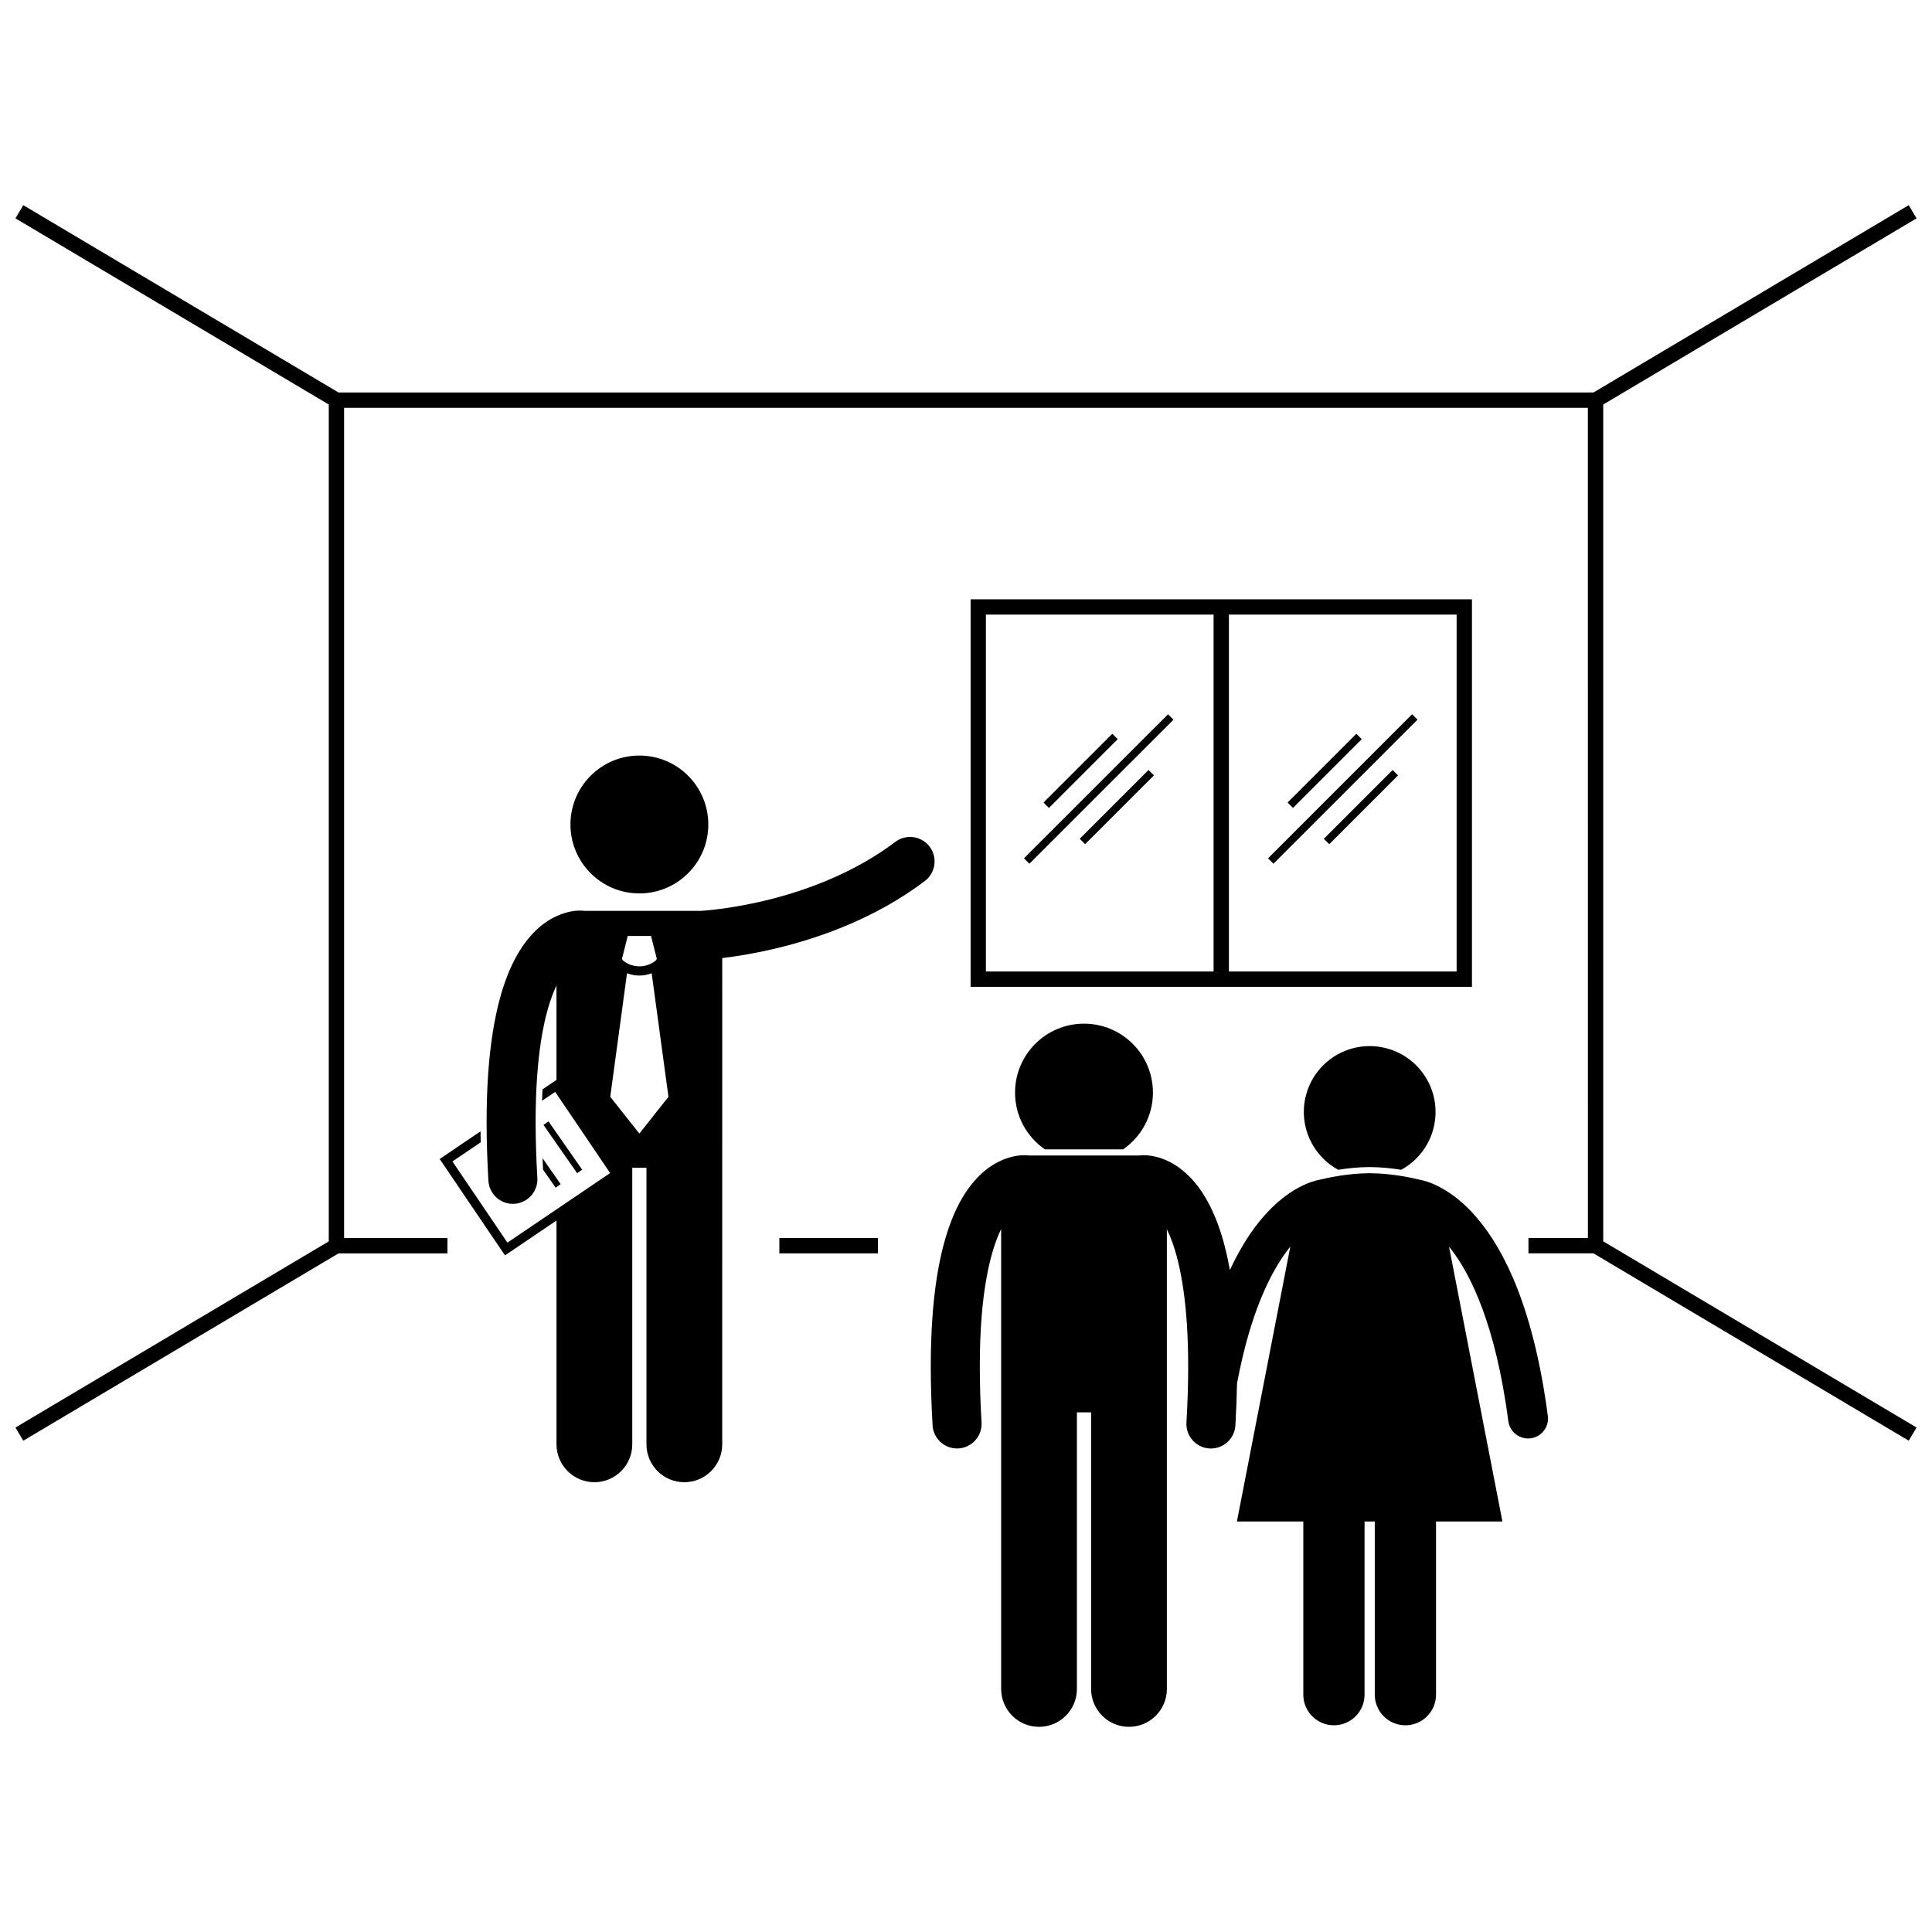
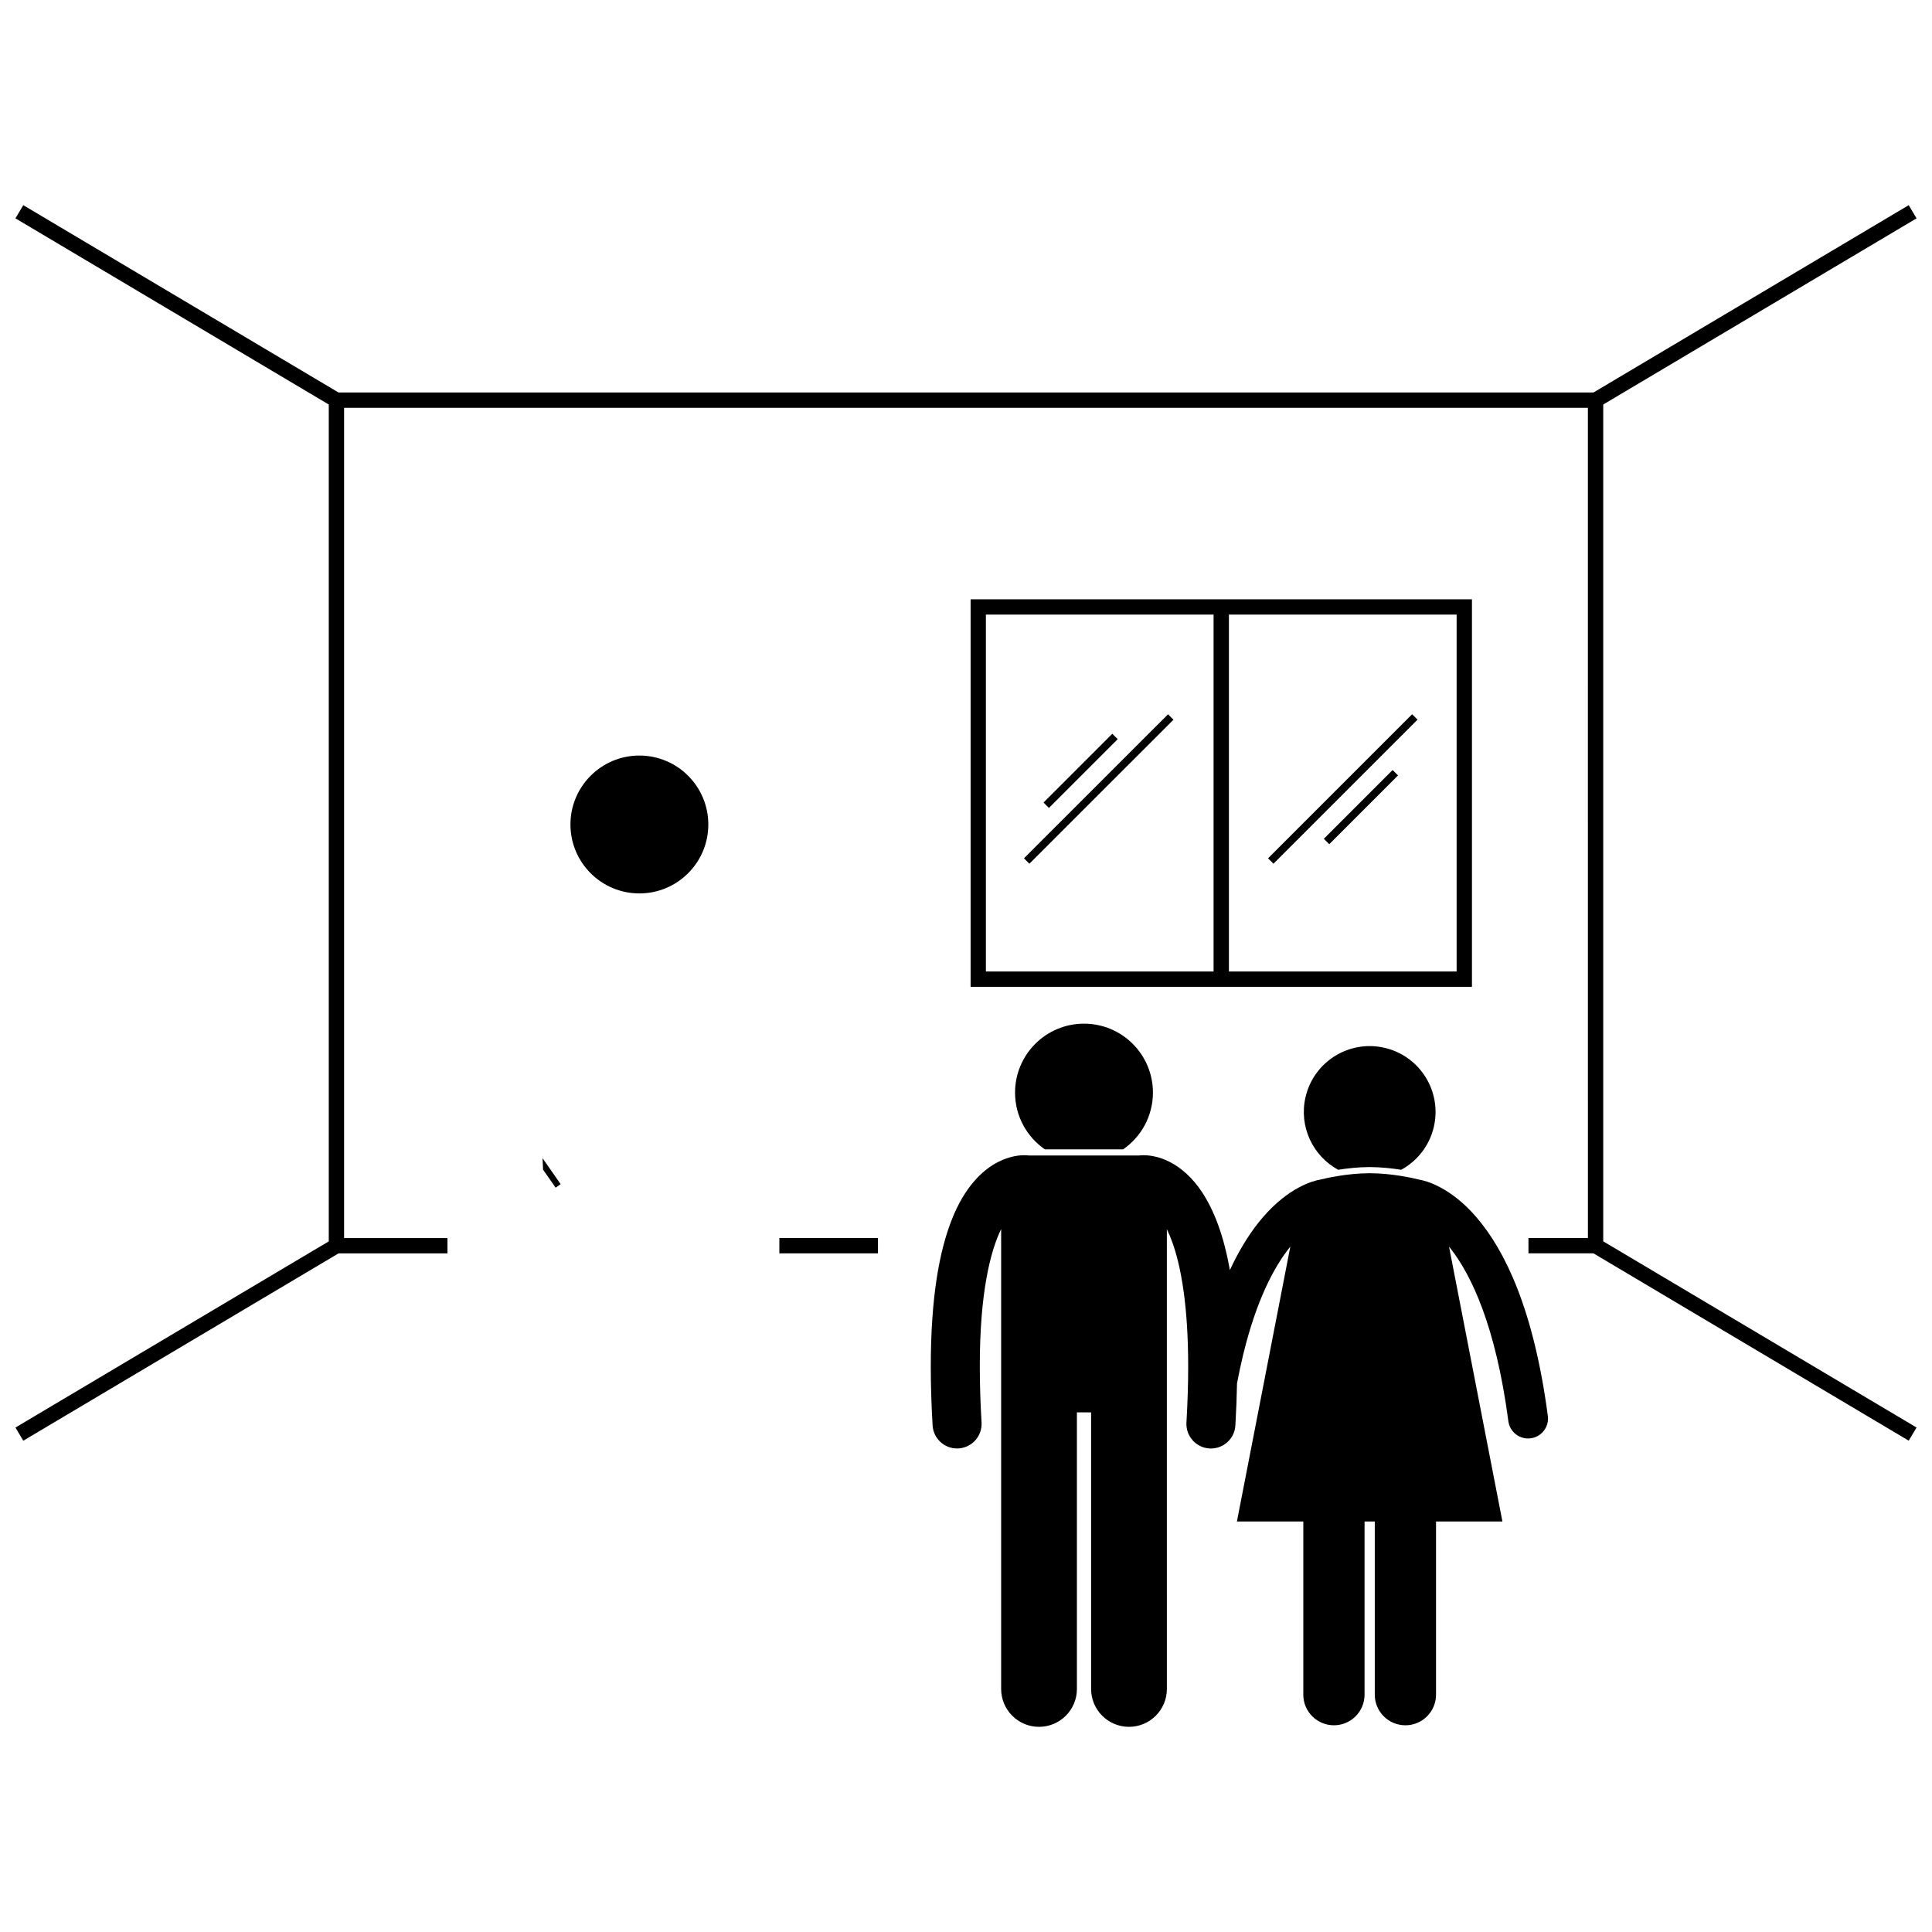
<svg xmlns="http://www.w3.org/2000/svg" width="800px" height="800px" version="1.1" viewBox="144 144 512 512">
  <defs>
    <clipPath id="a">
      <path d="m148.09 198h503.81v328h-503.81z" />
    </clipPath>
  </defs>
  <path d="m350.54 472.09h26.117v4.062h-26.117z" />
  <g clip-path="url(#a)">
    <path d="m568.87 288.34v-37.137l54.66-32.48 28.375-16.859-2.074-3.492-26.301 15.629-57.246 34.016h-332.57l-83.547-49.645-2.074 3.492 83.035 49.34v221.77l-83.035 49.34 2.074 3.488 83.547-49.645h28.867v-4.059h-27.395v-220.02h329.62v36.262l0.004 183.75h-15.754v4.059h17.227l83.547 49.645 2.074-3.488-83.035-49.34z" />
  </g>
  <path d="m449.54 433.55c0-10.09-8.176-18.27-18.27-18.27-10.09 0-18.27 8.18-18.27 18.27 0 6.242 3.133 11.754 7.914 15.047h20.711c4.777-3.293 7.914-8.805 7.914-15.047z" />
-   <path d="m335.4 397.9c3.535-0.422 8.496-1.191 14.281-2.574 11.457-2.75 26.203-7.883 39.414-17.848 2.859-2.164 3.43-6.234 1.266-9.098-2.164-2.863-6.234-3.43-9.098-1.27-11.148 8.441-24.277 13.117-34.605 15.578-5.16 1.234-9.605 1.922-12.723 2.301-1.559 0.188-2.785 0.297-3.606 0.359-0.379 0.027-0.656 0.047-0.852 0.059-0.117-0.008-0.234-0.016-0.352-0.016h-30.195c-0.254-0.031-0.648-0.07-1.168-0.07-2.309-0.062-7.621 0.898-12.34 5.836-4.137 4.285-7.731 11.039-9.992 21.84-0.328 1.57-0.629 3.227-0.902 4.973 0 0.016 0 0.027-0.004 0.039-0.988 6.422-1.566 14.102-1.566 23.355 0 4.754 0.152 9.926 0.48 15.555 0.203 3.453 3.062 6.113 6.477 6.113 0.129 0 0.258-0.004 0.387-0.012 3.582-0.211 6.312-3.285 6.106-6.863-0.32-5.398-0.461-10.32-0.461-14.793 0-8.711 0.547-15.746 1.41-21.371 0.004-0.016 0.008-0.027 0.008-0.039 0.254-1.66 0.539-3.18 0.844-4.598 0.953-4.453 2.113-7.766 3.269-10.191v25.02l-3.711 2.516c-0.047 0.988-0.086 1.996-0.117 3.019l3.481-2.359 14.566 21.512-27.223 18.438-14.57-21.512 7.492-5.074c-0.023-0.98-0.039-1.949-0.047-2.91l-10.824 7.332 9.469 13.98 7.836 11.566 13.652-9.246v59.316c0 5.547 4.496 10.039 10.039 10.039 5.543 0 10.039-4.492 10.039-10.039v-73.293h3.762v73.293c0 5.547 4.492 10.039 10.035 10.039s10.039-4.492 10.039-10.039zm-25.043-5.859h6.172l1.543 6.09-0.234 0.371c-1.27 1.059-2.828 1.59-4.394 1.594-1.566 0-3.121-0.531-4.391-1.59l-0.234-0.375zm3.082 52.367-7.715-9.742 4.441-32.738c1.055 0.395 2.16 0.602 3.269 0.602h0.004c1.105 0 2.211-0.207 3.266-0.602l4.445 32.738z" />
  <path d="m331.71 362.5c0 10.086-8.18 18.266-18.27 18.266-10.086 0-18.266-8.18-18.266-18.266 0-10.09 8.18-18.27 18.266-18.27 10.09 0 18.27 8.18 18.27 18.27" />
-   <path d="m288.02 442.11 1.332-0.93 8.926 12.793-1.332 0.93z" />
  <path d="m292.58 457.81-4.801-6.871c0.043 1 0.09 2.016 0.141 3.039l3.328 4.762z" />
  <path d="m465.62 405.52h68.461v-102.7h-132.86v102.7zm64.402-98.645v94.582h-60.344v-94.582zm-124.75 94.582v-94.582h60.34v94.582z" />
  <path d="m480.05 371.46 38.176-38.176 1.434 1.434-38.176 38.176z" />
-   <path d="m485.22 356.68 18.227-18.227 1.434 1.434-18.227 18.227z" />
  <path d="m494.83 366.29 18.227-18.227 1.434 1.434-18.227 18.227z" />
  <path d="m415.36 371.46 38.188-38.168 1.434 1.438-38.188 38.168z" />
  <path d="m420.54 356.68 18.227-18.227 1.434 1.434-18.227 18.227z" />
-   <path d="m430.14 366.28 18.227-18.227 1.434 1.434-18.227 18.227z" />
  <path d="m523.98 442.64c2.184-9.387-3.652-18.77-13.039-20.957-9.387-2.184-18.77 3.652-20.957 13.039-1.82 7.816 1.922 15.621 8.645 19.281 2.418-0.383 5.336-0.707 8.352-0.715 3.016 0.012 5.934 0.332 8.355 0.715 4.211-2.301 7.469-6.32 8.645-11.363z" />
  <path d="m485.95 474.36-14.152 72.844h17.59v45.898c0 4.484 3.637 8.117 8.117 8.117 4.484 0 8.117-3.637 8.117-8.117v-45.898h2.707v45.898c0 4.484 3.637 8.117 8.117 8.117 4.481 0 8.117-3.637 8.117-8.117v-45.898h17.594l-14.148-72.824c0.129 0.16 0.254 0.305 0.387 0.469 5.453 6.973 11.992 20.422 15.332 45.773 0.379 2.891 3.031 4.922 5.922 4.543 2.891-0.379 4.922-3.031 4.543-5.922-3.742-28.367-11.445-43.941-18.867-52.59-6.848-8.02-13.441-9.754-15.199-10.035-1.512-0.375-7.09-1.684-13.148-1.703-6.062 0.02-11.637 1.332-13.152 1.703-1.762 0.281-8.348 2.019-15.199 10.035-2.945 3.43-5.93 7.957-8.699 13.93-1.66-9.387-4.266-15.906-7.348-20.613-2.668-4.051-5.789-6.644-8.668-8.086-2.883-1.453-5.41-1.742-6.848-1.734-0.52 0-0.914 0.035-1.172 0.066h-29.25c-0.254-0.031-0.652-0.07-1.176-0.07-1.441-0.004-3.969 0.285-6.848 1.738-4.367 2.164-9.074 6.902-12.367 15.297-3.336 8.426-5.574 20.609-5.586 39.008 0 4.754 0.152 9.926 0.48 15.555 0.203 3.453 3.066 6.117 6.481 6.117 0.129 0 0.258-0.004 0.387-0.012 3.582-0.211 6.312-3.285 6.106-6.863-0.316-5.402-0.461-10.32-0.461-14.797-0.027-19.66 2.84-30.707 5.656-36.469v121.87c0 5.547 4.496 10.039 10.039 10.039 5.543 0 10.039-4.492 10.039-10.039v-73.293h3.762v73.293c0 5.547 4.496 10.039 10.039 10.039 5.543 0 10.039-4.492 10.039-10.039l-0.004-121.83c0.48 0.988 0.965 2.117 1.445 3.441 2.289 6.344 4.215 16.75 4.207 32.996 0 4.477-0.145 9.395-0.461 14.797-0.207 3.582 2.527 6.652 6.106 6.863 0.129 0.008 0.258 0.012 0.387 0.012 3.414 0 6.277-2.664 6.477-6.117 0.23-3.941 0.367-7.641 0.434-11.145 0.512-2.711 1.059-5.254 1.637-7.637 1.762-7.242 3.805-13.035 5.918-17.656 2.203-4.82 4.477-8.363 6.574-10.953z" />
</svg>